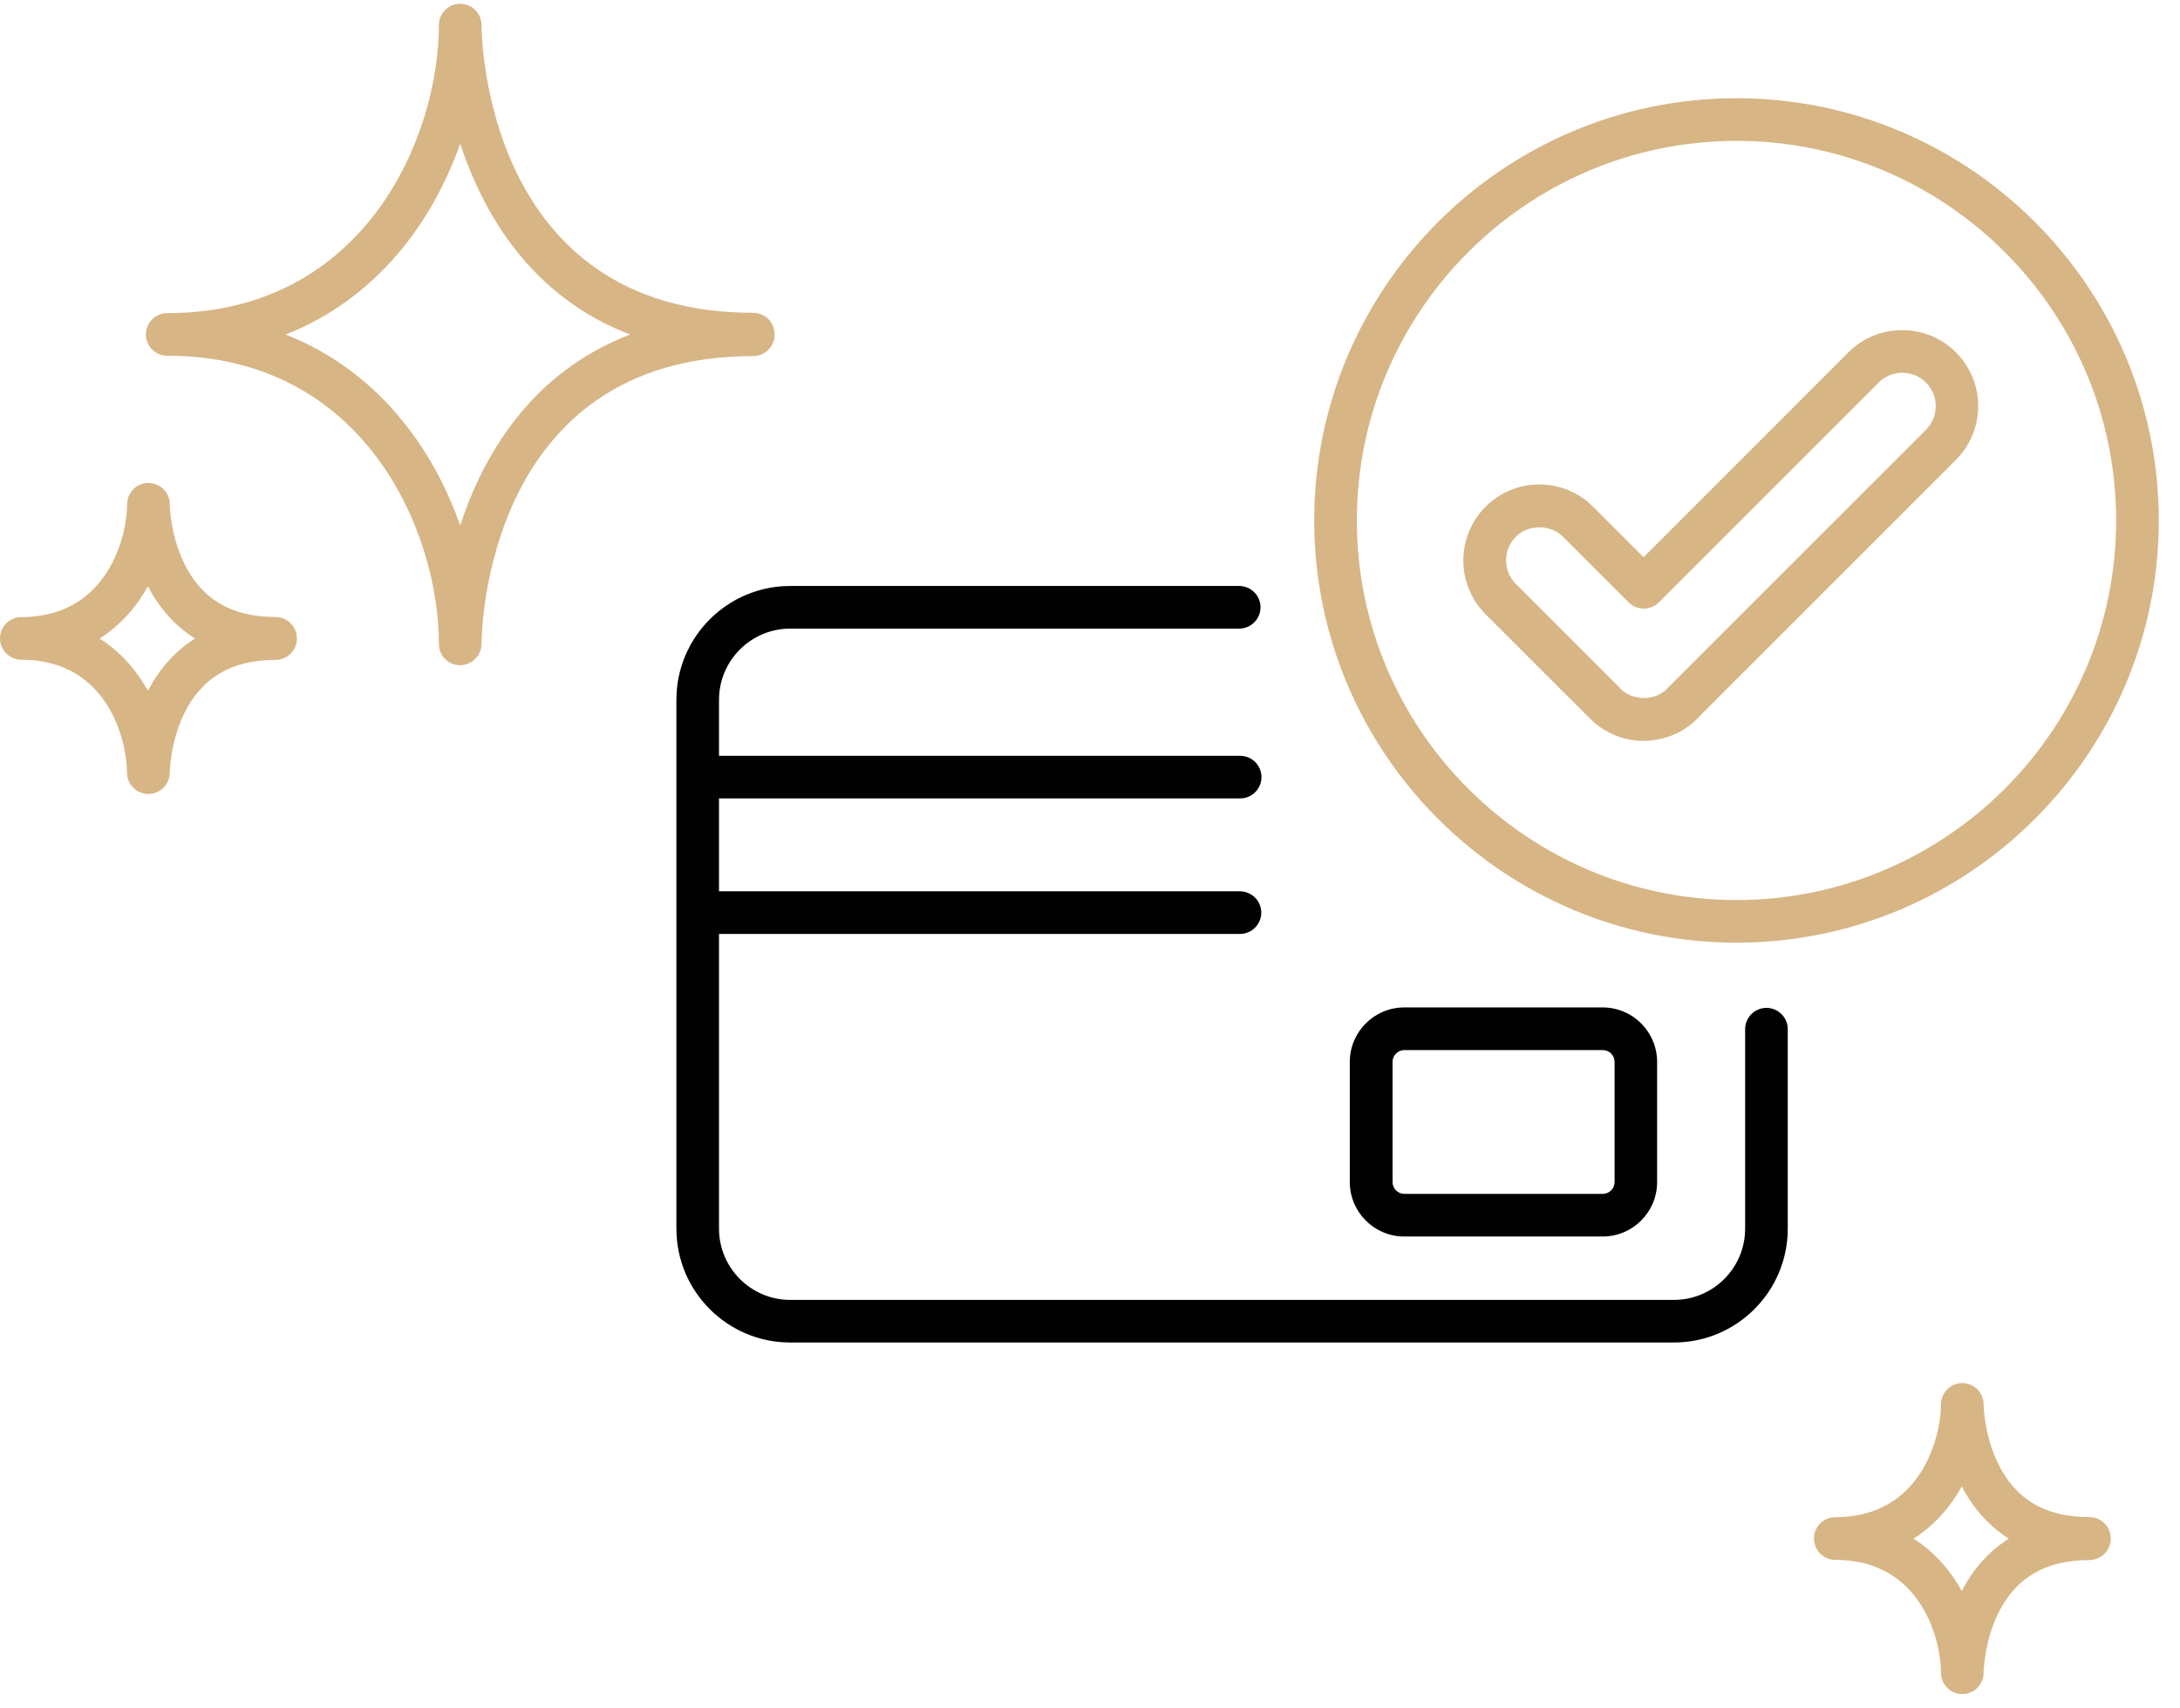
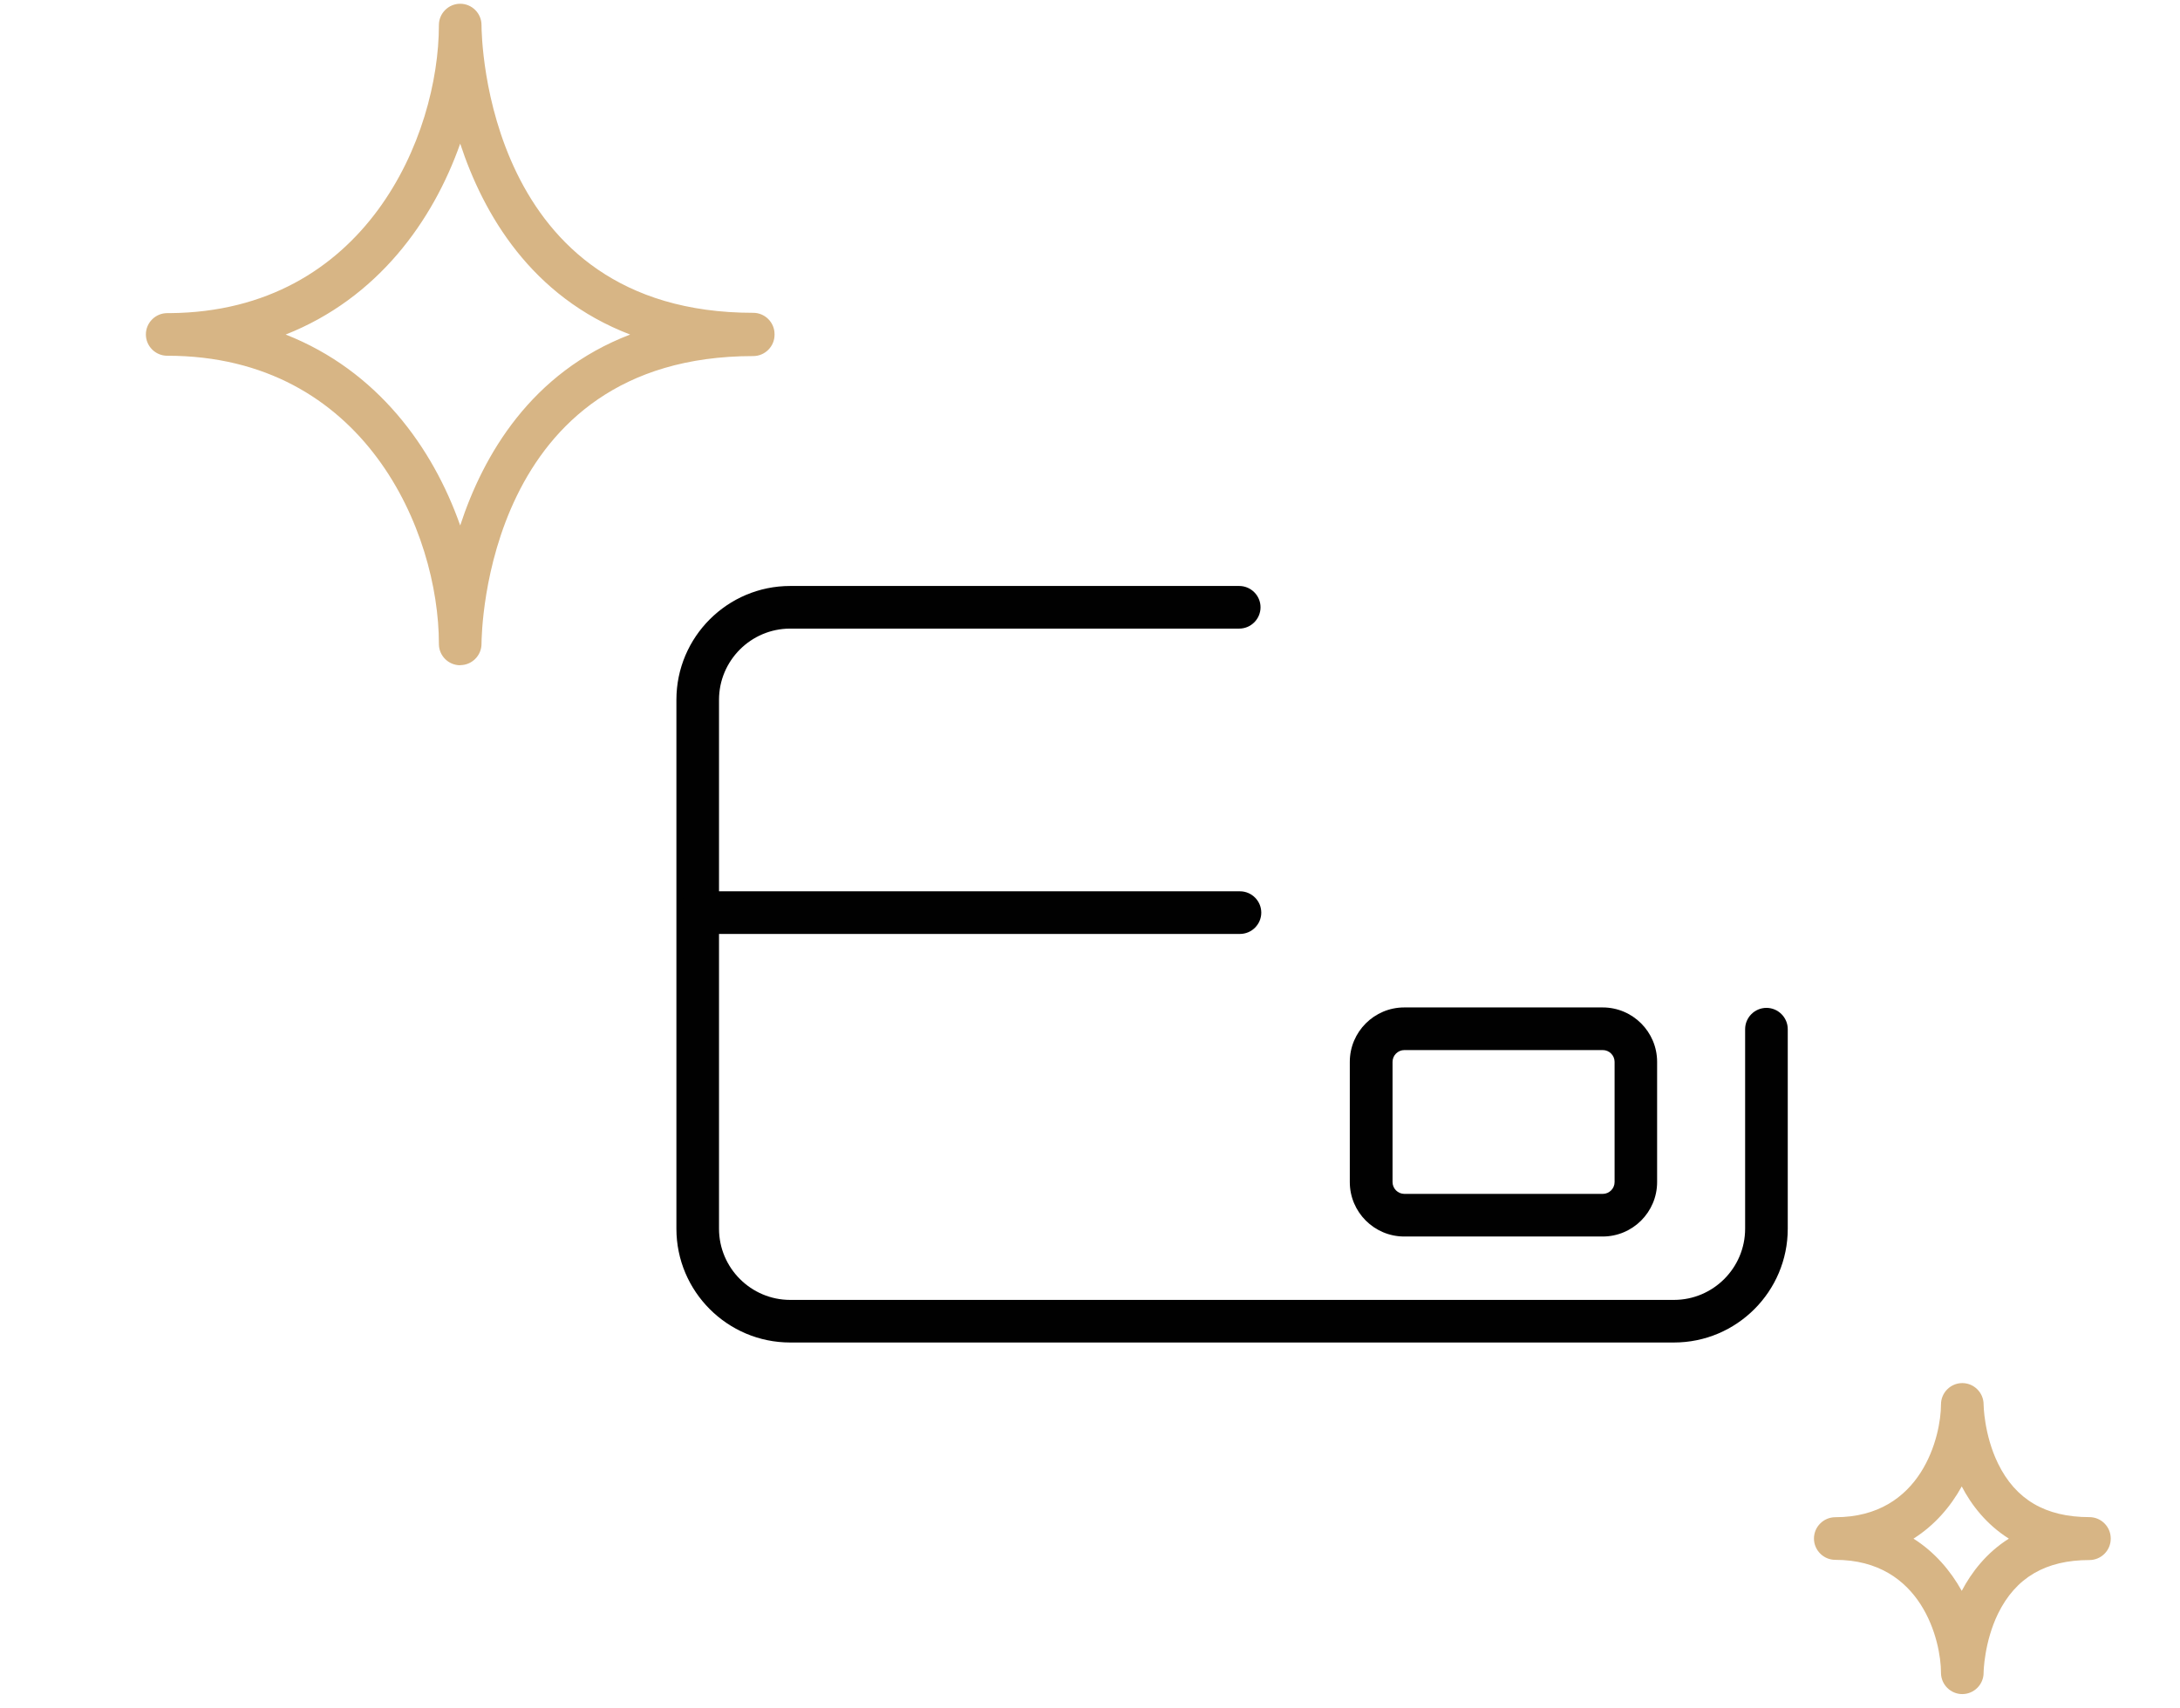
<svg xmlns="http://www.w3.org/2000/svg" width="97" height="76" viewBox="0 0 97 76" fill="none">
  <path d="M71.311 55.027H62.483C61.146 55.027 60.06 53.941 60.06 52.604V47.256C60.06 45.919 61.146 44.833 62.483 44.833H71.311C72.648 44.833 73.734 45.919 73.734 47.256V52.604C73.734 53.941 72.648 55.027 71.311 55.027ZM62.488 46.73C62.199 46.73 61.962 46.967 61.962 47.256V52.604C61.962 52.893 62.199 53.13 62.488 53.13H71.316C71.605 53.13 71.842 52.893 71.842 52.604V47.256C71.842 46.967 71.605 46.73 71.316 46.73H62.488Z" fill="#010101" />
  <path d="M74.483 59.744H35.16C32.368 59.744 30.097 57.473 30.097 54.681V31.141C30.097 28.348 32.368 26.077 35.16 26.077H55.139C55.661 26.077 56.088 26.504 56.088 27.025C56.088 27.547 55.661 27.974 55.139 27.974H35.16C33.416 27.974 31.993 29.396 31.993 31.141V54.681C31.993 56.425 33.416 57.848 35.16 57.848H74.483C76.228 57.848 77.65 56.425 77.65 54.681V45.8C77.65 45.279 78.077 44.852 78.599 44.852C79.12 44.852 79.547 45.279 79.547 45.8V54.681C79.547 57.473 77.276 59.744 74.483 59.744Z" fill="#010101" />
  <path d="M55.173 41.562H31.106C30.585 41.562 30.158 41.135 30.158 40.614C30.158 40.092 30.585 39.665 31.106 39.665H55.173C55.694 39.665 56.121 40.092 56.121 40.614C56.121 41.135 55.694 41.562 55.173 41.562Z" fill="#010101" />
-   <path d="M55.182 35.531H31.106C30.585 35.531 30.158 35.104 30.158 34.583C30.158 34.061 30.585 33.635 31.106 33.635H55.182C55.704 33.635 56.13 34.061 56.13 34.583C56.13 35.104 55.704 35.531 55.182 35.531Z" fill="#010101" />
-   <path d="M77.267 41.95C66.907 41.95 58.477 33.521 58.477 23.161C58.477 12.802 66.907 4.372 77.267 4.372C87.626 4.372 96.056 12.802 96.056 23.161C96.056 33.521 87.626 41.95 77.267 41.95ZM77.267 6.269C67.95 6.269 60.374 13.85 60.374 23.161C60.374 32.473 67.955 40.054 77.267 40.054C86.578 40.054 94.159 32.478 94.159 23.161C94.159 13.845 86.583 6.269 77.267 6.269Z" fill="#D7B585" />
-   <path d="M73.142 32.971C72.246 32.971 71.407 32.625 70.767 31.999C70.757 31.989 70.748 31.985 70.743 31.975L70.724 31.956L66.101 27.334C64.783 26.015 64.783 23.868 66.101 22.55C66.741 21.91 67.59 21.559 68.491 21.559C69.392 21.559 70.245 21.91 70.885 22.55L73.132 24.797L82.245 15.68C83.563 14.362 85.711 14.362 87.029 15.68C87.669 16.32 88.02 17.168 88.02 18.069C88.02 18.97 87.669 19.823 87.029 20.463L75.626 31.866C75.598 31.904 75.565 31.942 75.531 31.975C74.891 32.615 74.043 32.966 73.142 32.966V32.971ZM72.07 30.619C72.07 30.619 72.085 30.629 72.089 30.638C72.649 31.198 73.602 31.202 74.166 30.666C74.19 30.638 74.218 30.605 74.232 30.591L85.697 19.127C85.976 18.847 86.133 18.472 86.133 18.074C86.133 17.676 85.976 17.306 85.697 17.021C85.118 16.443 84.175 16.443 83.596 17.021L73.81 26.807C73.441 27.177 72.838 27.177 72.469 26.807L69.548 23.887C68.989 23.327 68.007 23.327 67.448 23.887C66.869 24.465 66.869 25.409 67.448 25.987L72.075 30.614L72.07 30.619Z" fill="#D7B585" />
  <path d="M20.477 29.605C19.96 29.605 19.538 29.192 19.529 28.675V28.666V28.651C19.529 23.692 16.248 15.831 7.439 15.831C6.917 15.831 6.491 15.405 6.491 14.883C6.491 14.362 6.917 13.935 7.439 13.935C7.477 13.935 7.52 13.935 7.557 13.935C16.276 13.864 19.529 6.046 19.529 1.115C19.529 0.593 19.956 0.167 20.477 0.167C20.999 0.167 21.425 0.593 21.425 1.115C21.425 1.636 21.596 13.921 33.515 13.921C34.037 13.921 34.464 14.347 34.464 14.869V14.897C34.464 15.419 34.037 15.846 33.515 15.846C21.596 15.846 21.43 28.13 21.425 28.651C21.425 29.173 20.999 29.6 20.477 29.6V29.605ZM12.711 14.888C16.798 16.495 19.259 19.923 20.477 23.384C21.501 20.255 23.63 16.576 28.039 14.888C23.63 13.2 21.506 9.521 20.477 6.392C19.259 9.848 16.793 13.276 12.711 14.888Z" fill="#D7B585" />
-   <path d="M6.6 35.332C6.083 35.332 5.661 34.915 5.651 34.398V34.388V34.379C5.651 32.98 4.808 29.358 0.948 29.358C0.427 29.358 0 28.931 0 28.41C0 27.888 0.427 27.462 0.948 27.462C0.948 27.462 0.986 27.462 1.005 27.462C4.817 27.428 5.656 23.83 5.656 22.441C5.656 21.919 6.083 21.492 6.604 21.492C7.126 21.492 7.553 21.919 7.553 22.441C7.553 22.45 7.567 23.782 8.193 25.067C8.975 26.674 10.307 27.457 12.261 27.457C12.782 27.457 13.209 27.884 13.209 28.405V28.419C13.209 28.941 12.782 29.367 12.261 29.367C10.307 29.367 8.98 30.15 8.193 31.757C7.576 33.028 7.553 34.346 7.553 34.384C7.553 34.905 7.126 35.332 6.604 35.332H6.6ZM4.433 28.415C5.376 29.012 6.083 29.841 6.581 30.738C7.012 29.917 7.671 29.05 8.676 28.415C7.671 27.779 7.007 26.912 6.581 26.091C6.083 26.992 5.376 27.817 4.433 28.415Z" fill="#D7B585" />
  <path d="M87.313 75.39C86.796 75.39 86.374 74.973 86.365 74.456V74.446V74.437C86.365 73.038 85.521 69.416 81.662 69.416C81.14 69.416 80.713 68.989 80.713 68.468C80.713 67.946 81.14 67.519 81.662 67.519C85.521 67.519 86.365 63.892 86.365 62.499C86.365 61.977 86.791 61.55 87.313 61.55C87.835 61.55 88.261 61.977 88.261 62.499C88.261 62.508 88.275 63.84 88.901 65.125C89.684 66.733 91.016 67.515 92.969 67.515C93.491 67.515 93.918 67.942 93.918 68.463V68.477C93.918 68.999 93.491 69.425 92.969 69.425C91.016 69.425 89.688 70.208 88.901 71.815C88.285 73.086 88.261 74.404 88.261 74.442C88.261 74.963 87.835 75.39 87.313 75.39ZM85.142 68.472C86.085 69.07 86.791 69.9 87.289 70.796C87.721 69.975 88.38 69.108 89.385 68.472C88.38 67.837 87.716 66.97 87.289 66.149C86.791 67.05 86.085 67.875 85.142 68.472Z" fill="#D7B585" />
</svg>